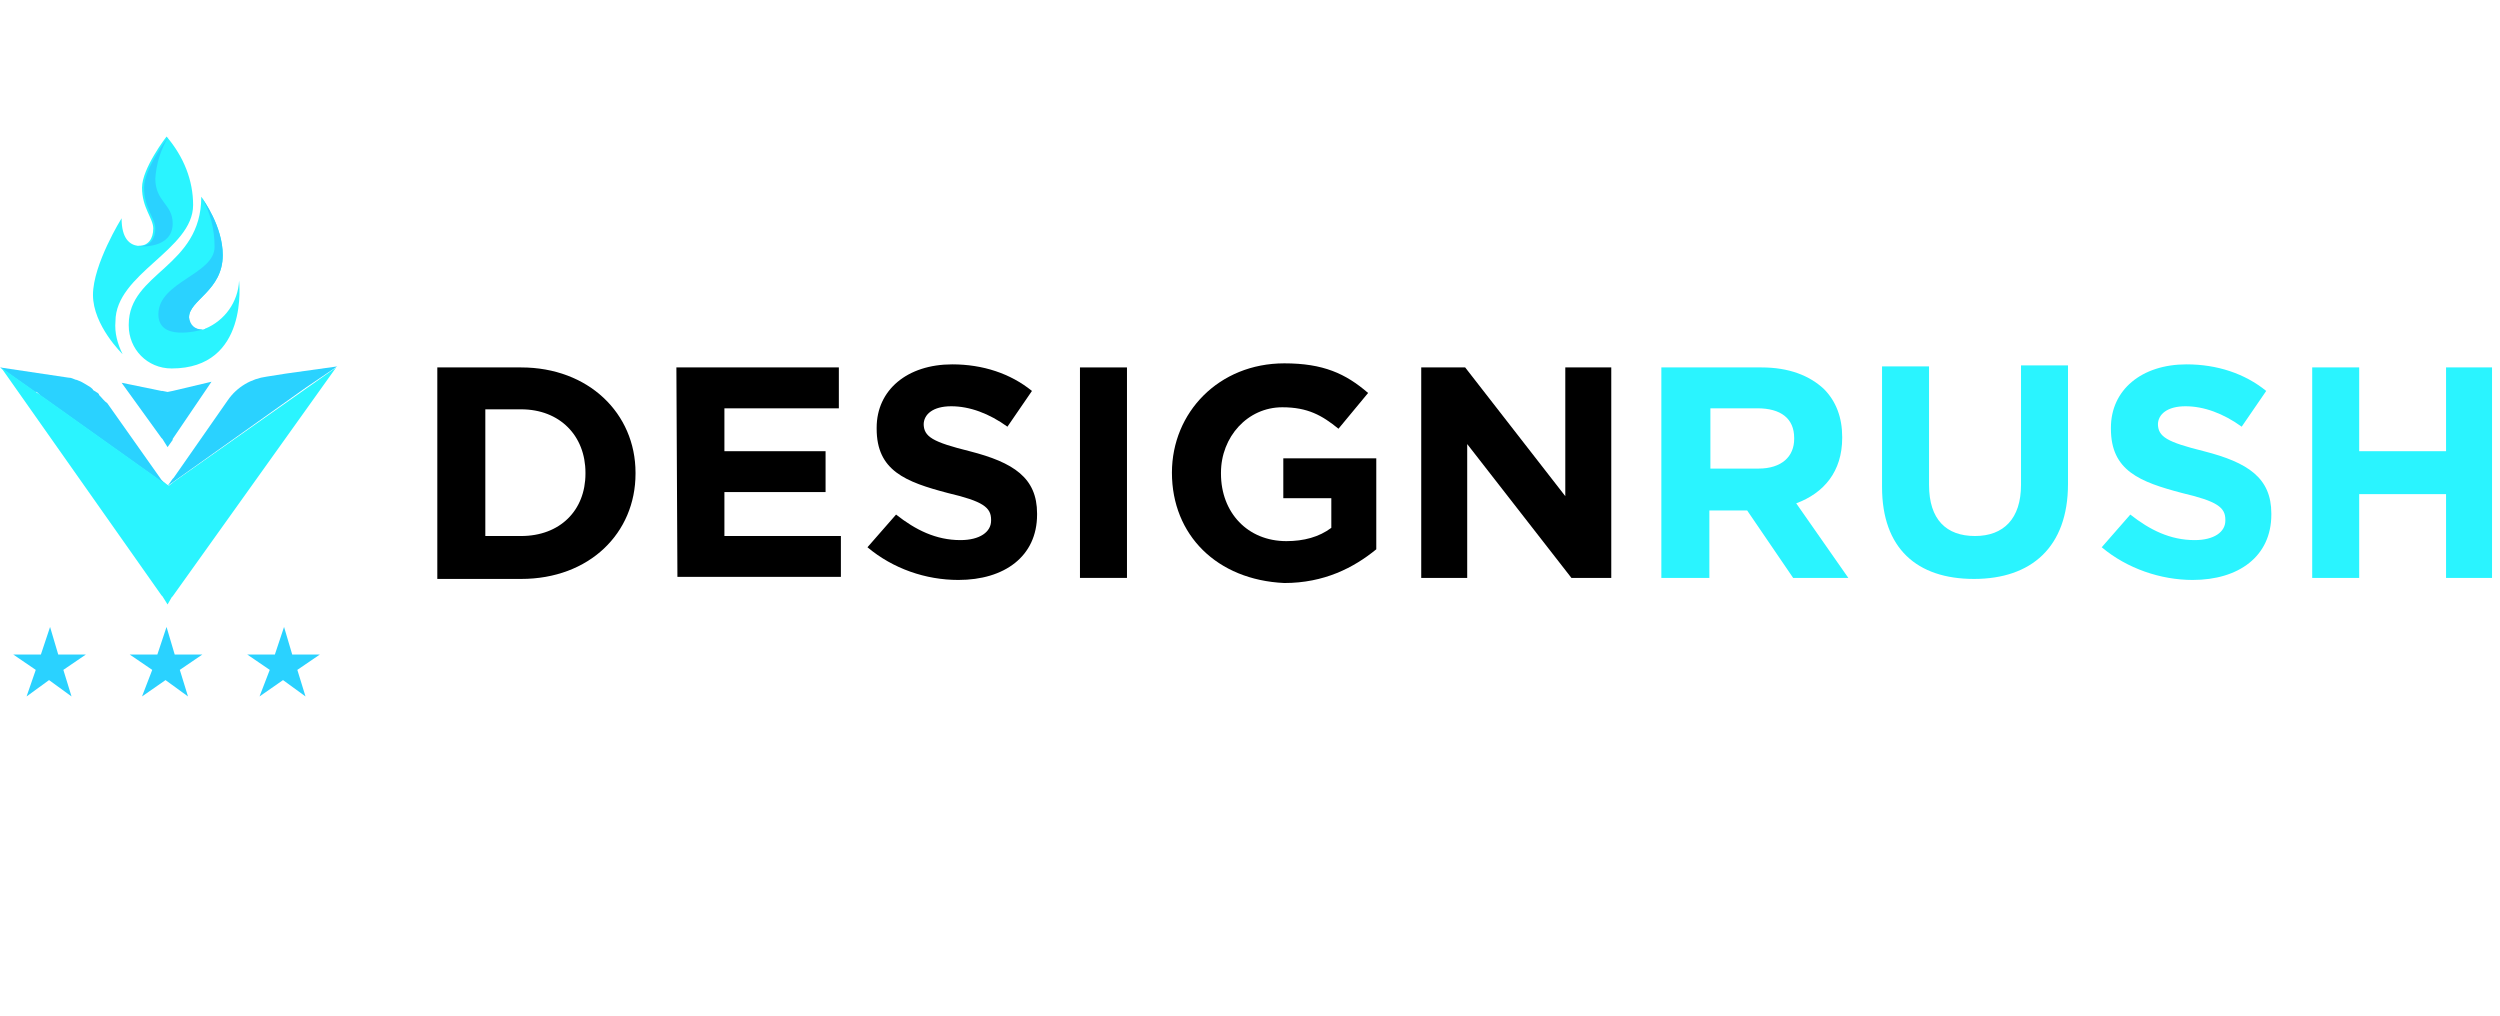
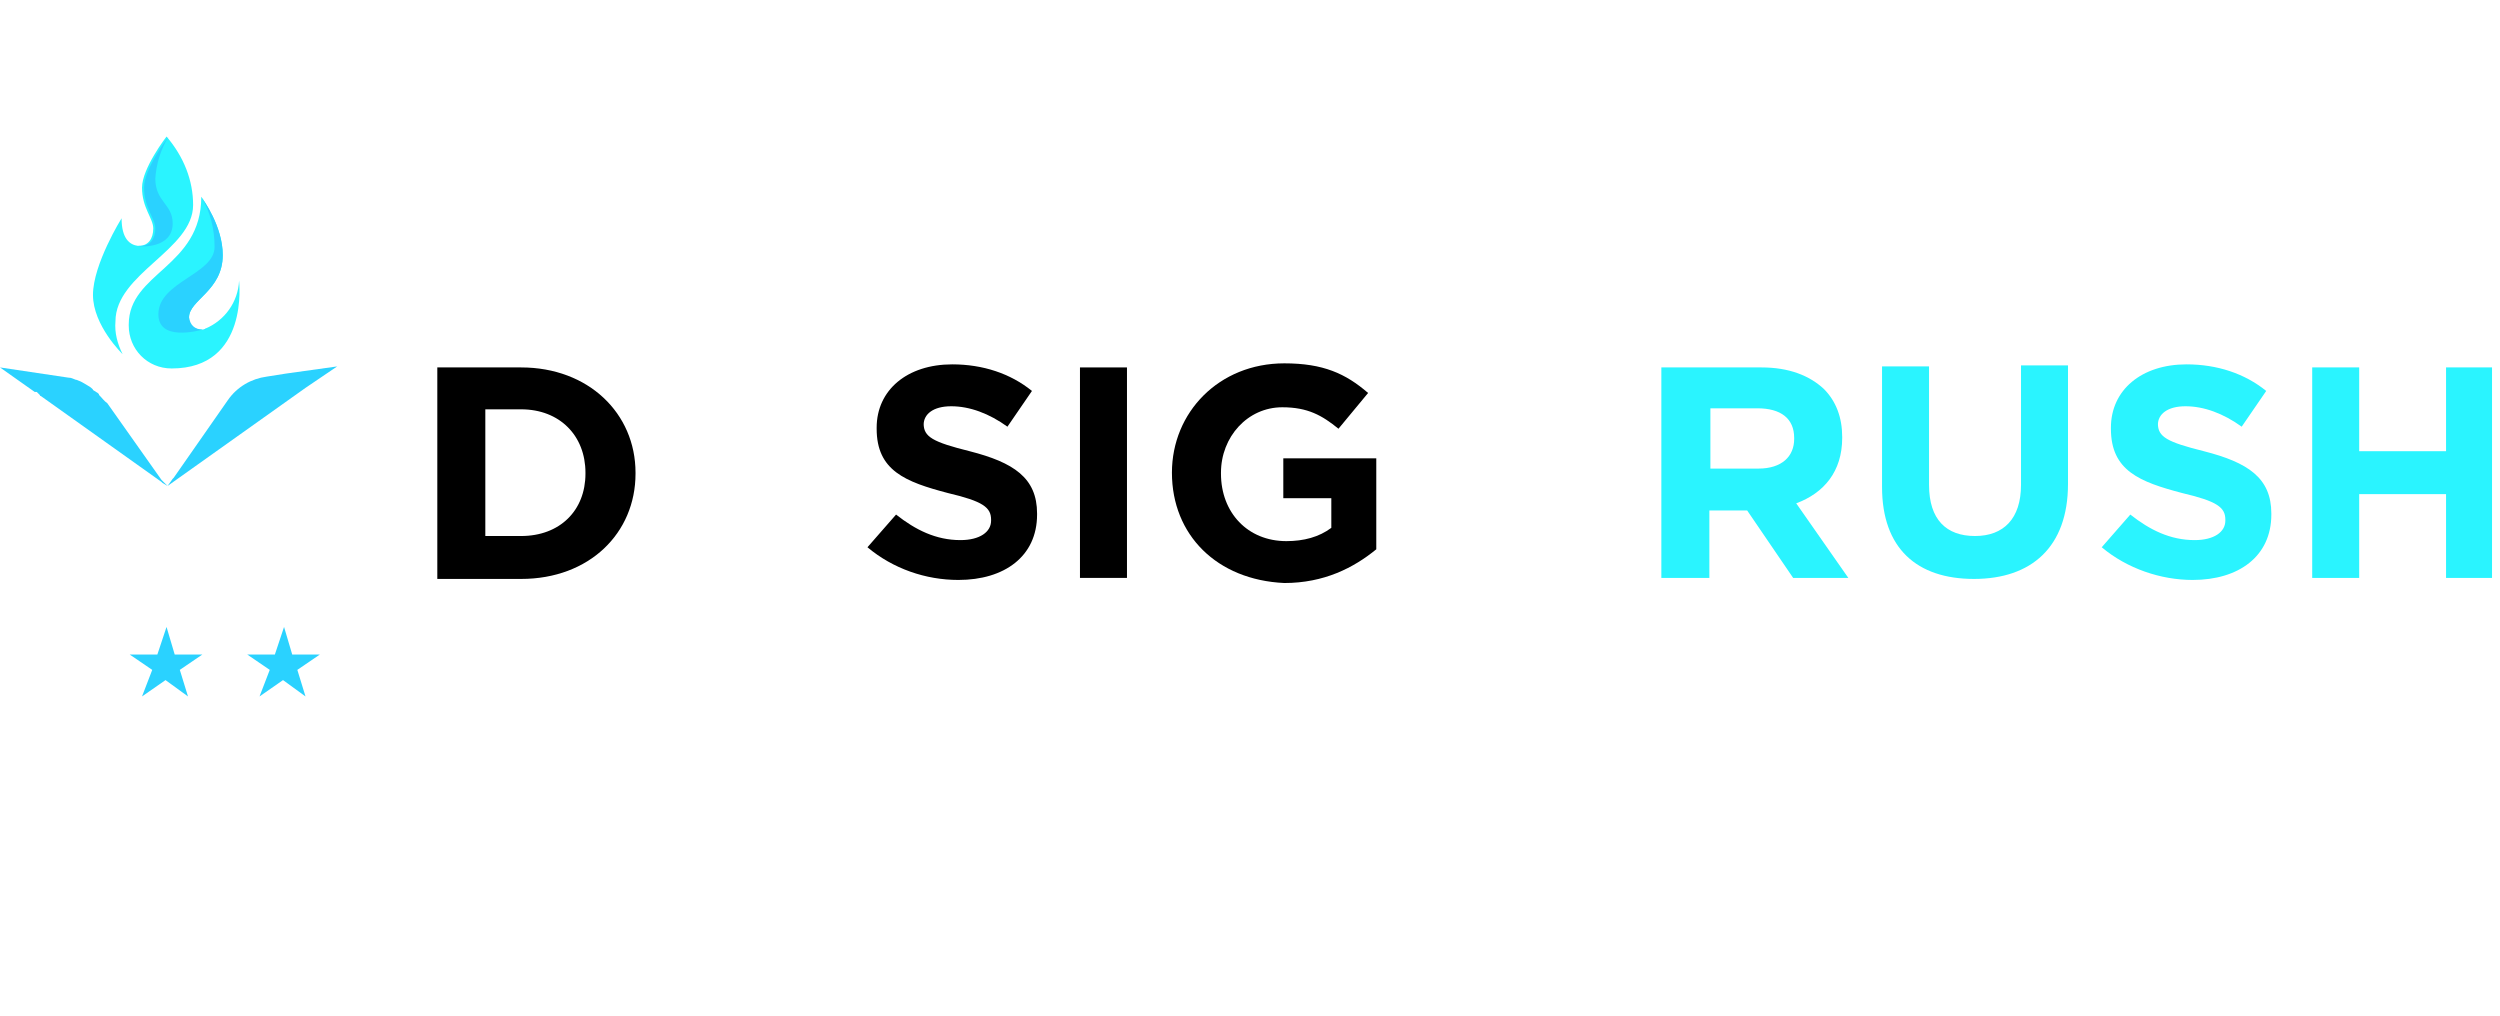
<svg xmlns="http://www.w3.org/2000/svg" width="246" height="100" viewBox="0 0 246 100" fill="none">
  <g clip-path="url(#clip0_1860_1835)">
    <path d="M43.031 36.155H51.275C57.91 36.155 62.535 40.679 62.535 46.511V46.611C62.535 52.443 58.011 56.967 51.275 56.967H43.031V36.155ZM51.275 52.744C55.095 52.744 57.609 50.231 57.609 46.611V46.511C57.609 42.891 55.095 40.277 51.275 40.277H47.756V52.744H51.275Z" fill="black" />
-     <path d="M66.557 36.155H82.543V40.177H71.282V44.4H81.236V48.421H71.282V52.744H82.744V56.766H66.658L66.557 36.155Z" fill="black" />
    <path d="M85.358 53.85L88.173 50.633C90.083 52.141 92.094 53.146 94.507 53.146C96.417 53.146 97.523 52.342 97.523 51.236V51.136C97.523 49.929 96.719 49.326 93.301 48.522C89.078 47.416 86.263 46.31 86.263 42.188V42.087C86.263 38.367 89.279 35.853 93.703 35.853C96.719 35.853 99.434 36.758 101.545 38.468L99.132 41.986C97.322 40.679 95.412 39.976 93.602 39.976C91.793 39.976 90.888 40.78 90.888 41.785V41.685C90.888 42.992 91.793 43.495 95.412 44.399C99.735 45.505 102.048 47.013 102.048 50.532V50.633C102.048 54.755 98.83 57.067 94.306 57.067C91.089 57.067 87.872 55.961 85.358 53.85Z" fill="black" />
    <path d="M106.269 36.155H110.894V56.866H106.269V36.155Z" fill="black" />
    <path d="M115.318 46.511C115.318 40.579 119.943 35.753 126.377 35.753C130.198 35.753 132.41 36.758 134.621 38.669L131.706 42.187C130.097 40.88 128.69 40.076 126.176 40.076C122.758 40.076 120.144 42.992 120.144 46.511V46.611C120.144 50.432 122.758 53.247 126.578 53.247C128.288 53.247 129.796 52.845 131.002 51.94V49.024H126.277V45.103H135.426V54.051C133.214 55.861 130.298 57.369 126.377 57.369C119.742 57.067 115.318 52.644 115.318 46.511Z" fill="black" />
-     <path d="M139.849 36.155H144.172L154.025 48.823V36.155H158.549V56.866H154.628L144.373 43.696V56.866H139.849V36.155Z" fill="black" />
    <path d="M163.678 36.155H173.329C176.044 36.155 178.055 36.96 179.462 38.267C180.669 39.473 181.272 41.082 181.272 42.992V43.093C181.272 46.41 179.462 48.522 176.748 49.527L181.875 56.866H176.446L171.922 50.231H171.821H168.202V56.866H163.477V36.155H163.678ZM173.028 46.109C175.34 46.109 176.547 44.902 176.547 43.193V43.093C176.547 41.182 175.24 40.177 172.927 40.177H168.303V46.109H173.028Z" fill="url(#paint0_linear_1860_1835)" />
    <path d="M185.193 47.918V36.055H189.818V47.717C189.818 51.136 191.527 52.744 194.342 52.744C197.157 52.744 198.867 51.035 198.867 47.717V35.954H203.491V47.617C203.491 53.85 199.872 56.967 194.242 56.967C188.611 56.967 185.193 53.951 185.193 47.918Z" fill="url(#paint1_linear_1860_1835)" />
    <path d="M206.809 53.85L209.624 50.633C211.534 52.141 213.545 53.146 215.958 53.146C217.868 53.146 218.974 52.342 218.974 51.236V51.136C218.974 49.929 218.17 49.326 214.752 48.522C210.529 47.416 207.714 46.31 207.714 42.188V42.087C207.714 38.367 210.73 35.853 215.154 35.853C218.17 35.853 220.885 36.758 222.996 38.468L220.583 41.986C218.773 40.679 216.863 39.976 215.053 39.976C213.244 39.976 212.339 40.78 212.339 41.785V41.685C212.339 42.992 213.244 43.495 216.863 44.399C221.186 45.505 223.499 47.013 223.499 50.532V50.633C223.499 54.755 220.281 57.067 215.757 57.067C212.64 57.067 209.323 55.961 206.809 53.85Z" fill="url(#paint2_linear_1860_1835)" />
    <path d="M227.521 36.155H232.145V44.4H240.691V36.155H245.316V56.866H240.691V48.622H232.145V56.866H227.521V36.155Z" fill="url(#paint3_linear_1860_1835)" />
    <path d="M16.488 47.818C16.388 47.717 16.388 47.818 16.488 47.818L15.986 47.516L15.885 47.416L4.022 38.97C4.022 38.97 3.921 38.97 3.921 38.87L3.72 38.669L3.619 38.568H3.418L0 36.155L6.736 37.161C7.038 37.161 7.138 37.261 7.44 37.362C7.54 37.362 7.742 37.462 7.742 37.462C8.043 37.563 8.144 37.663 8.345 37.764C8.546 37.864 8.646 37.965 8.847 38.066C8.948 38.166 9.149 38.267 9.149 38.367C9.25 38.468 9.35 38.468 9.451 38.568C9.652 38.669 9.752 38.769 9.752 38.87C10.054 39.171 10.255 39.473 10.557 39.674L15.885 47.215L15.986 47.315L16.488 47.818Z" fill="#2AD2FF" />
-     <path d="M16.489 59.48L15.986 58.676L15.886 58.576L0.101 36.155L3.519 38.568L4.122 38.97L15.986 47.416H16.087L16.489 47.717C16.489 47.717 16.589 47.717 16.589 47.818L17.092 47.416L33.078 36.155L16.991 58.676L16.891 58.777L16.489 59.48Z" fill="url(#paint4_linear_1860_1835)" />
-     <path d="M16.488 43.997L15.986 43.193L15.885 43.092L11.964 37.663L15.885 38.467H15.986L16.488 38.568L16.991 38.467L20.811 37.562L16.991 43.193V43.293L16.488 43.997Z" fill="#2AD2FF" />
    <path d="M33.178 36.055L28.151 36.758L26.241 37.06C24.733 37.261 23.325 38.066 22.421 39.373L17.092 47.014L16.991 47.114L16.489 47.818L17.092 47.215L17.192 47.114L16.489 47.818L30.062 38.166L33.178 36.055Z" fill="#2AD2FF" />
    <path d="M19.002 20.171C19.002 24.594 11.361 26.907 11.361 31.632C11.261 32.738 11.562 33.844 12.065 34.849C12.065 34.849 9.149 32.034 9.149 29.018C9.149 26.002 11.964 21.478 11.964 21.478C11.964 23.488 12.769 24.092 13.573 24.192H13.674C14.578 24.192 15.081 23.488 15.081 22.483C15.081 21.478 13.975 20.472 13.975 18.462C13.975 16.551 16.388 13.435 16.388 13.435C18.097 15.445 19.002 17.758 19.002 20.171Z" fill="#2AF4FF" />
    <path d="M16.891 36.257C14.478 36.257 12.668 34.347 12.668 32.034V31.934C12.668 26.806 19.806 26.303 19.806 19.366C20.008 19.668 21.918 22.282 21.918 25.097C21.918 28.616 18.6 29.521 18.6 31.23C18.6 31.934 18.902 32.436 19.907 32.436C20.008 32.436 20.108 32.436 20.209 32.336C22.119 31.532 23.426 29.722 23.526 27.61C23.526 27.711 24.532 36.257 16.891 36.257Z" fill="#2AF4FF" />
    <path d="M20.009 32.436C20.109 32.436 20.21 32.436 20.31 32.336C19.305 32.637 15.585 33.542 15.585 30.928C15.585 27.711 21.114 27.007 21.114 24.293C21.114 22.584 20.712 20.874 19.808 19.366C20.009 19.668 21.919 22.282 21.919 25.097C21.919 28.616 18.601 29.521 18.601 31.23C18.702 31.934 19.104 32.436 20.009 32.436Z" fill="#2AD2FF" />
    <path d="M16.992 21.98C16.992 24.494 13.774 24.293 13.573 24.192H13.875C14.78 24.192 15.283 23.488 15.283 22.483C15.283 21.478 14.177 20.472 14.177 18.462C14.177 16.551 16.59 13.435 16.59 13.435C15.785 14.742 15.383 16.149 15.283 17.557C15.283 19.869 16.992 20.07 16.992 21.98Z" fill="#2AD2FF" />
    <path d="M14.98 65.916L12.768 64.408H15.483L16.387 61.693L17.192 64.408H19.906L17.694 65.916L18.499 68.53L16.287 66.921L13.975 68.53L14.98 65.916Z" fill="#2AD2FF" />
    <path d="M26.543 65.916L24.332 64.408H27.046L27.951 61.693L28.755 64.408H31.47L29.258 65.916L30.062 68.53L27.85 66.921L25.538 68.53L26.543 65.916Z" fill="#2AD2FF" />
-     <path d="M3.519 65.916L1.308 64.408H4.022L4.927 61.693L5.731 64.408H8.446L6.234 65.916L7.038 68.53L4.826 66.921L2.615 68.53L3.519 65.916Z" fill="#2AD2FF" />
  </g>
  <defs>
    <linearGradient id="paint0_linear_1860_1835" x1="161.526" y1="13.333" x2="246.18" y2="13.333" gradientUnits="userSpaceOnUse">
      <stop offset="0.73" stop-color="#2AF4FF" />
      <stop offset="0.884" stop-color="#2AF4FF" />
    </linearGradient>
    <linearGradient id="paint1_linear_1860_1835" x1="161.526" y1="13.333" x2="246.18" y2="13.333" gradientUnits="userSpaceOnUse">
      <stop offset="0.73" stop-color="#2AF4FF" />
      <stop offset="0.884" stop-color="#2AF4FF" />
    </linearGradient>
    <linearGradient id="paint2_linear_1860_1835" x1="161.526" y1="13.333" x2="246.18" y2="13.333" gradientUnits="userSpaceOnUse">
      <stop offset="0.73" stop-color="#2AF4FF" />
      <stop offset="0.884" stop-color="#2AF4FF" />
    </linearGradient>
    <linearGradient id="paint3_linear_1860_1835" x1="161.527" y1="13.333" x2="246.181" y2="13.333" gradientUnits="userSpaceOnUse">
      <stop offset="0.73" stop-color="#2AF4FF" />
      <stop offset="0.884" stop-color="#2AF4FF" />
    </linearGradient>
    <linearGradient id="paint4_linear_1860_1835" x1="0" y1="59.523" x2="0" y2="47.182" gradientUnits="userSpaceOnUse">
      <stop offset="0.73" stop-color="#2AF4FF" />
      <stop offset="0.884" stop-color="#2AF4FF" />
    </linearGradient>
    <clipPath id="clip0_1860_1835">
      <rect width="245.215" height="100" fill="white" />
    </clipPath>
  </defs>
</svg>